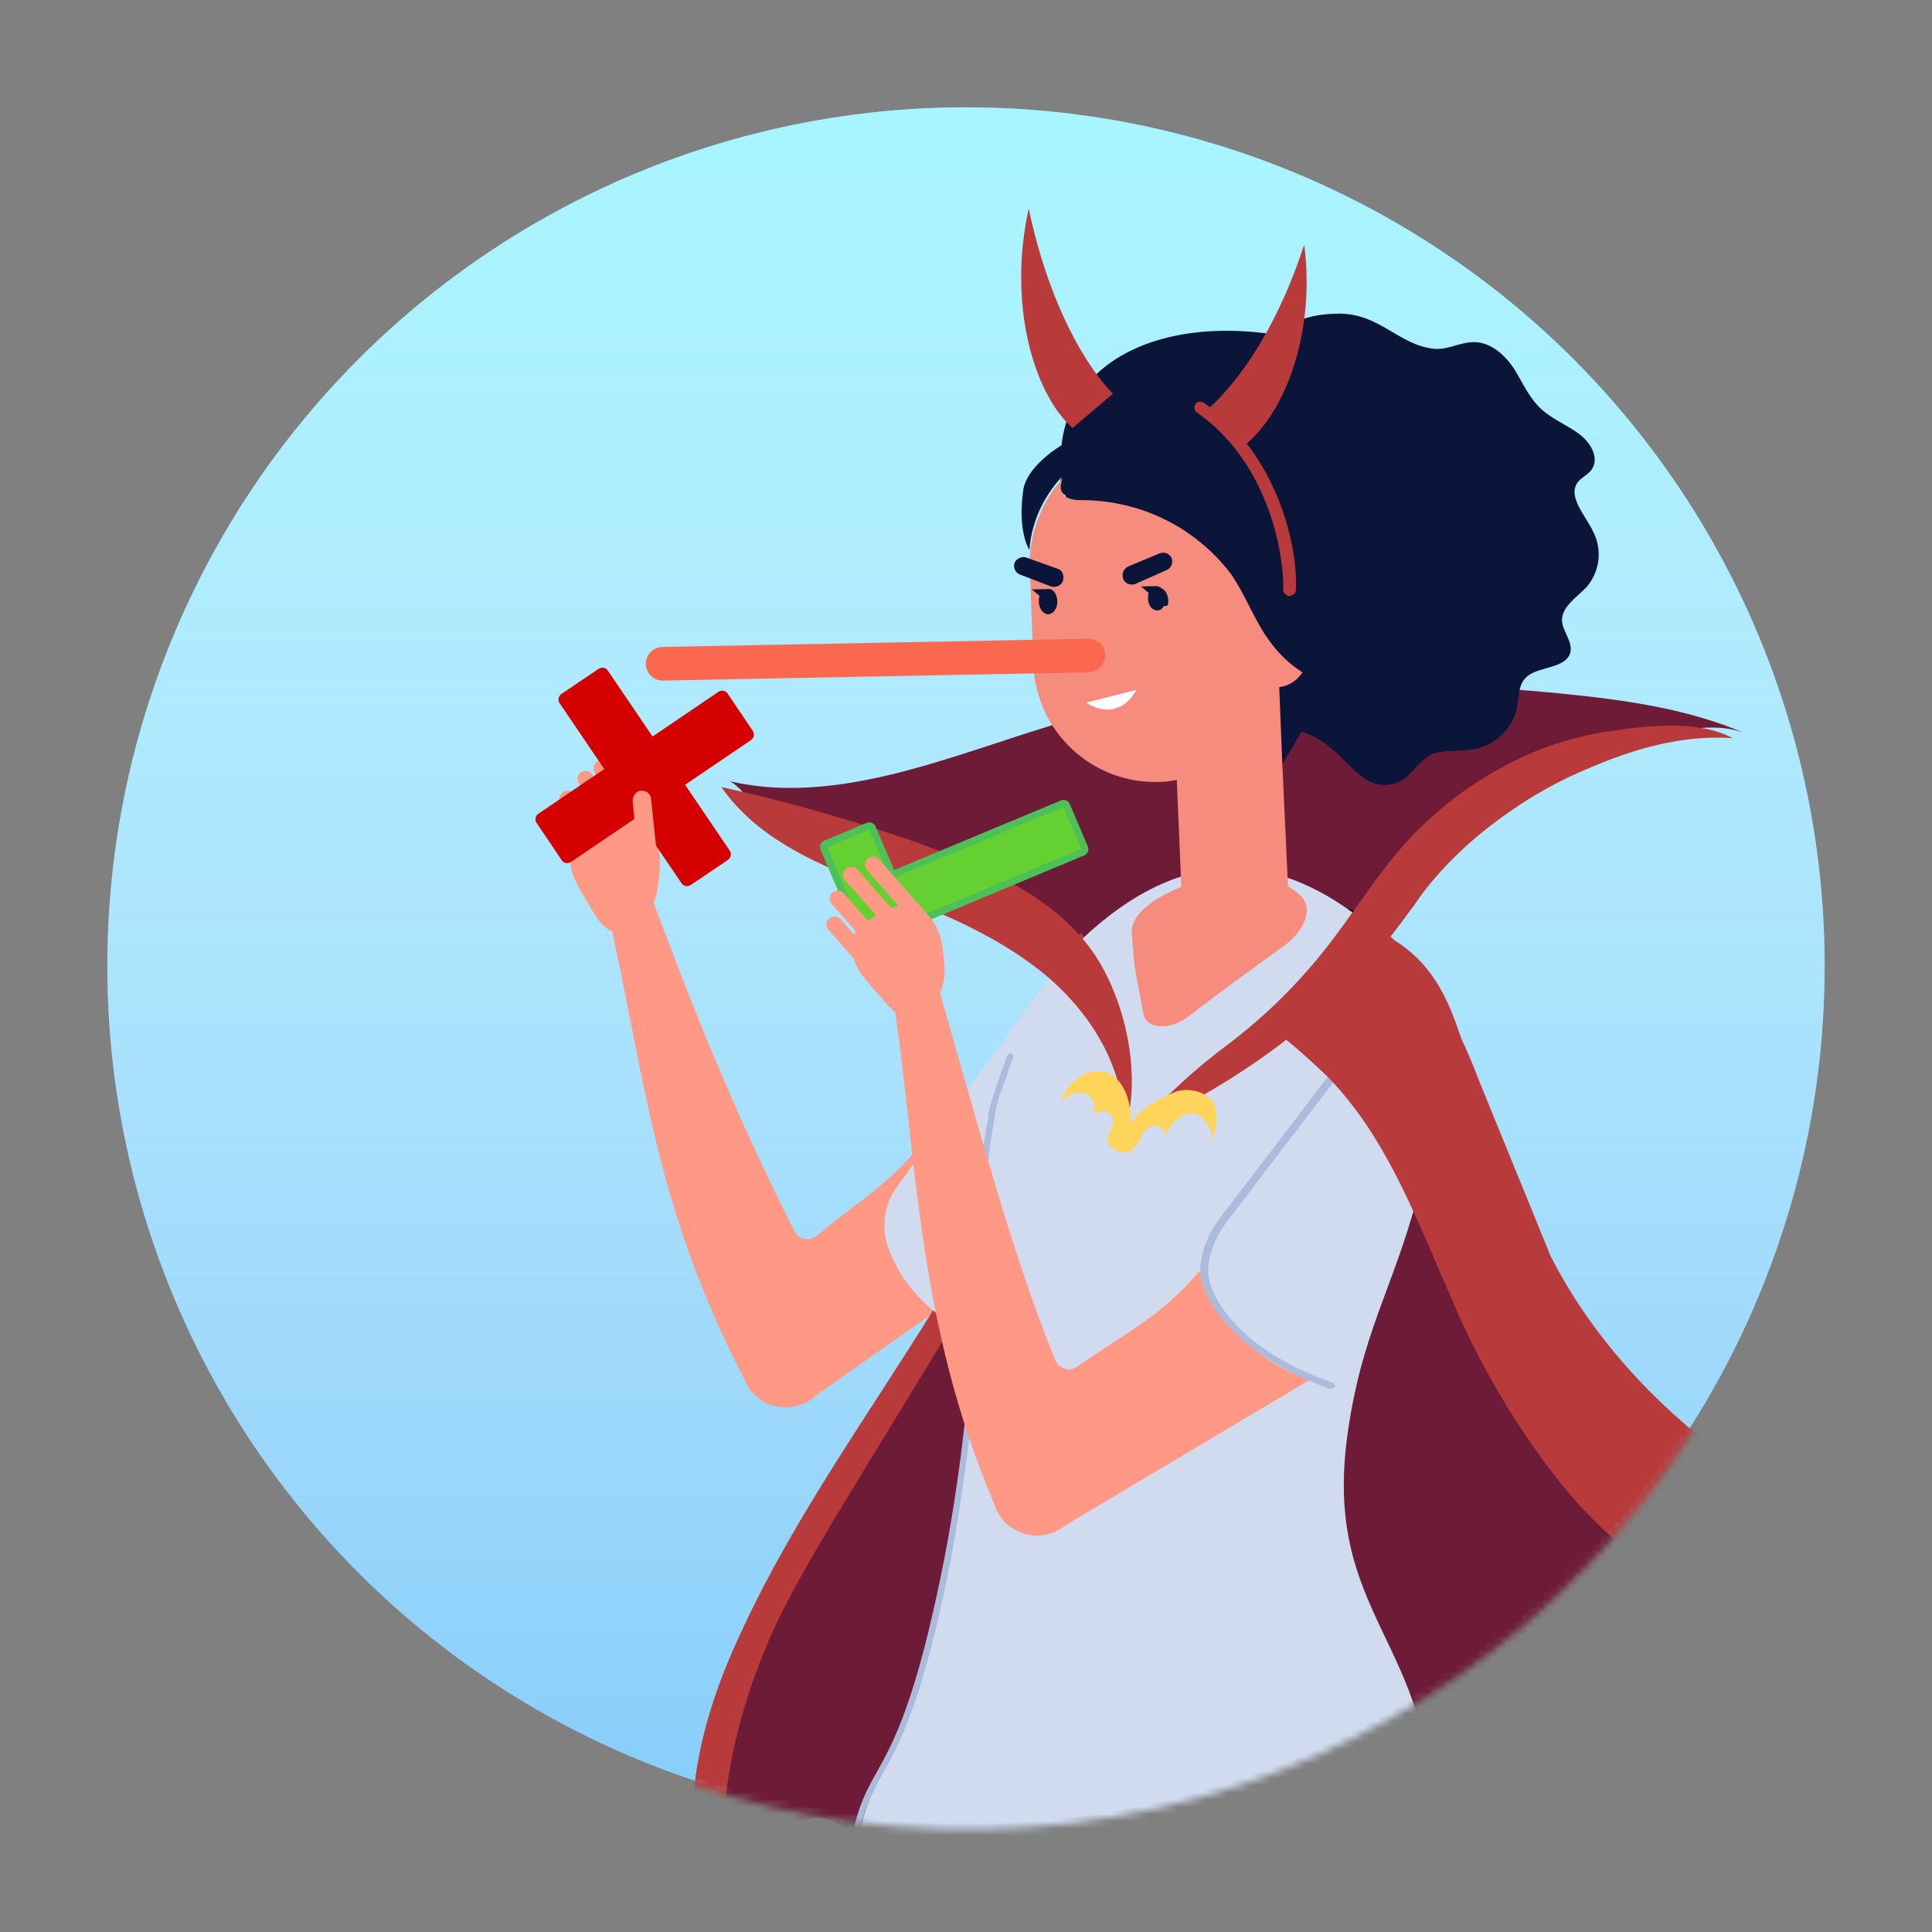
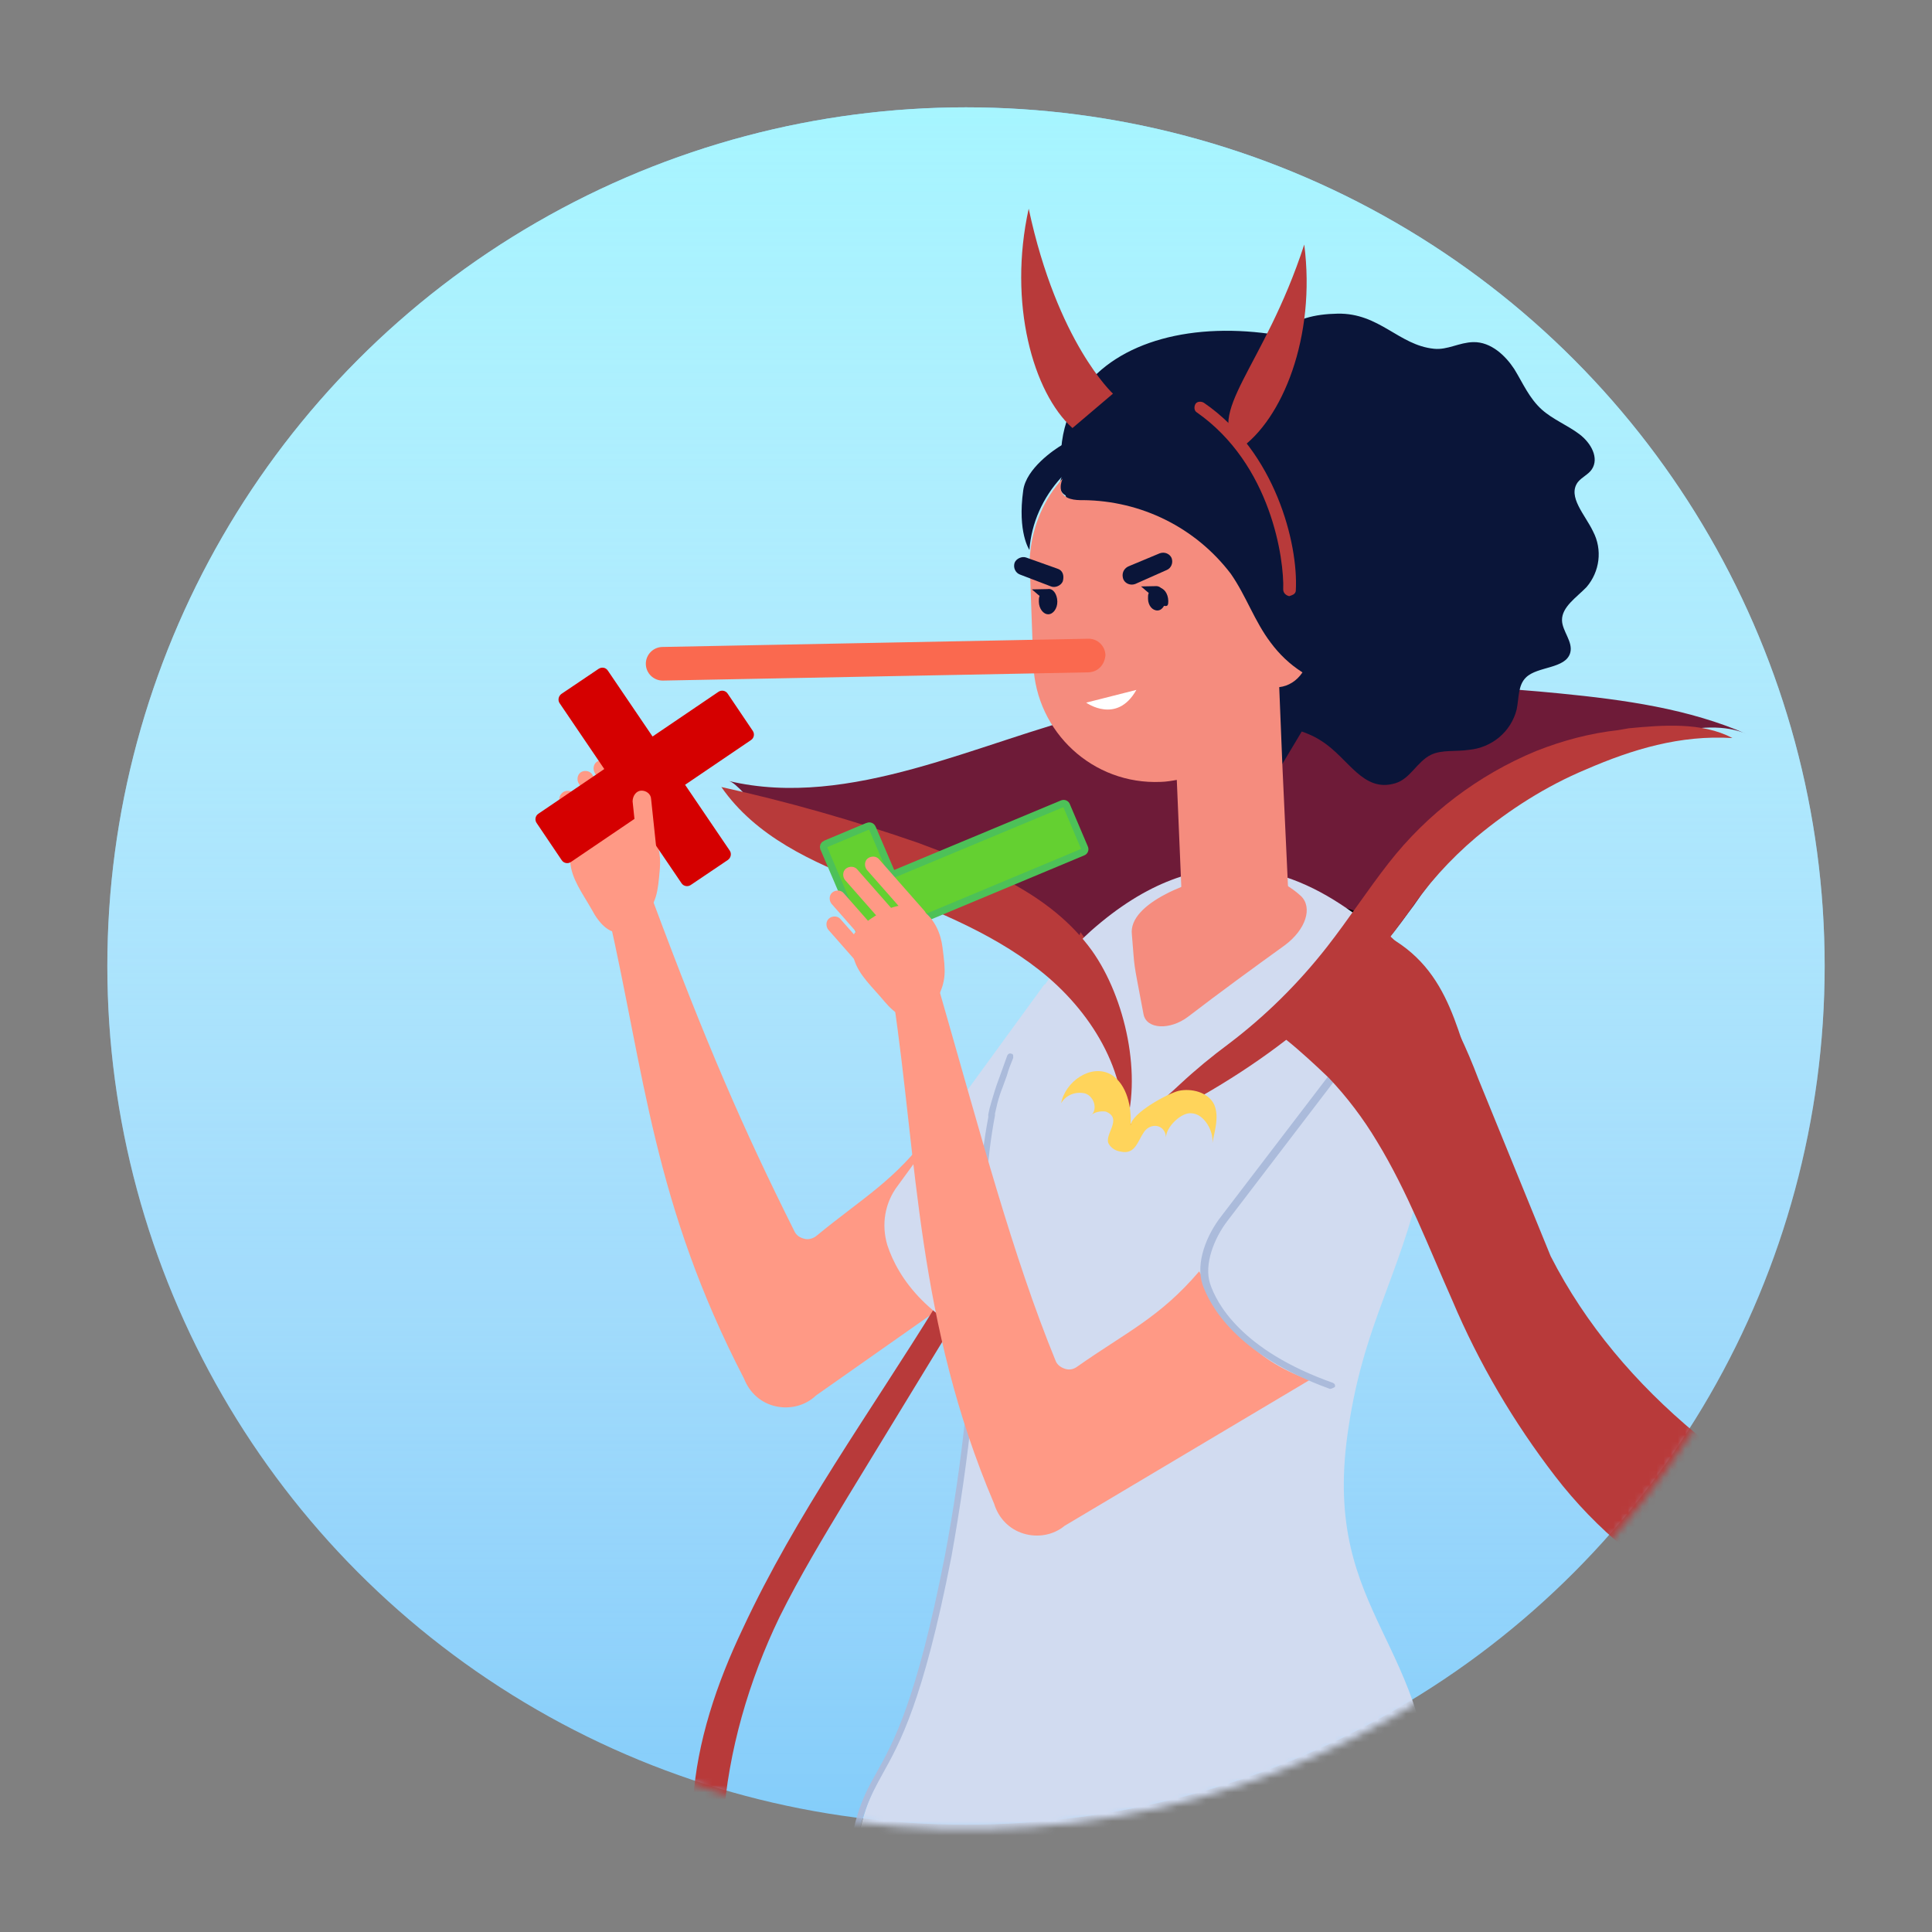
<svg xmlns="http://www.w3.org/2000/svg" width="270" height="270" viewBox="0 0 270 270" fill="none">
  <rect x="0" y="0" width="270" height="270" fill="#808080" stroke="none" />
  <circle cx="135" cy="135" r="120" fill="#84CDFA" />
  <circle cx="135" cy="135" r="120" fill="url(#paint0_linear)" />
  <mask id="mask0" mask-type="alpha" maskUnits="userSpaceOnUse" x="13" y="13" width="245" height="245">
    <circle cx="135.301" cy="135.654" r="120" transform="rotate(-1.109 135.301 135.654)" fill="url(#paint1_linear)" />
  </mask>
  <g mask="url(#mask0)">
    <path fill-rule="evenodd" clip-rule="evenodd" d="M91.254 125.902C98.661 145.809 103.935 157.912 111.036 172.099C111.279 172.634 111.802 172.989 112.49 173.141C113.064 173.267 113.713 173.049 114.158 172.666C120.617 167.353 125.109 164.974 130.1 158.135C135.631 165.244 139.524 168.866 146.627 172.111L114.054 195.009C112.528 196.477 110.376 196.966 108.427 196.537C106.362 196.083 104.754 194.647 103.985 192.675C91.321 168.244 90.058 149.929 85.043 127.903C89.337 128.607 87.398 127.579 91.254 125.902Z" fill="#FF9985" />
    <path d="M79.689 120.468C79.584 119.365 79.644 118.284 80.082 117.504C80.406 116.96 80.965 116.532 81.503 116.268C82.879 115.362 84.377 114.806 86.089 114.531C87.543 114.305 89.376 114.38 90.683 115.894C91.99 117.408 92.387 119.471 92.218 121.375C91.925 124.854 91.772 126.007 89.963 128.28C87.665 131.075 84.944 131.384 82.668 127.062C81.377 124.796 79.878 122.838 79.689 120.468Z" fill="#FF9985" />
    <path d="M85.493 117.801L80.828 109.392C80.564 108.854 80.745 108.124 81.282 107.86C81.82 107.597 82.55 107.777 82.814 108.315L87.479 116.724C87.743 117.262 87.562 117.992 87.025 118.255C86.487 118.519 85.757 118.339 85.493 117.801Z" fill="#FF9985" />
    <path d="M82.936 120.646L78.271 112.237C78.007 111.699 78.188 110.969 78.819 110.634C79.356 110.37 80.086 110.551 80.35 111.089L85.015 119.498C85.279 120.035 85.099 120.765 84.561 121.029C84.002 121.458 83.272 121.277 82.936 120.646Z" fill="#FF9985" />
    <path d="M81.724 124.088L77.059 115.679C76.795 115.141 76.976 114.411 77.514 114.147C78.144 113.812 78.874 113.992 79.138 114.53L83.803 122.939C84.067 123.477 83.887 124.207 83.349 124.471C82.79 124.899 82.06 124.719 81.724 124.088Z" fill="#FF9985" />
    <path d="M87.736 116.329L83.07 107.92C82.807 107.382 82.987 106.652 83.525 106.389C84.062 106.125 84.792 106.305 85.056 106.843L89.721 115.252C89.985 115.79 89.805 116.52 89.267 116.784C88.729 117.047 87.999 116.867 87.736 116.329Z" fill="#FF9985" />
-     <path d="M143.575 292.405C144.081 276.068 156.011 267.379 171.508 266.962C174.911 266.779 178.443 267.18 181.636 268.293C190.036 271.419 194.556 280.376 198.355 288.525C196.27 283.984 200.327 275.096 202.006 270.835C204.474 264.796 209.529 258.943 216.208 258.109C223.007 257.39 228.964 261.738 233.289 266.705C237.614 271.672 241.02 277.715 246.153 281.961C243.662 274.609 243.317 262.87 250.386 257.917C256.18 253.811 264.158 259.412 266.964 264.761C265.012 261.04 266.138 252.443 267.237 248.546C268.67 243.702 270.7 239.316 275.712 237.34C280.26 235.607 286.292 237.722 287.907 242.272C286.472 234.9 278.53 231.177 271.543 228.258C262.901 224.784 254.252 220.958 246.743 215.348C233.159 205.392 224.177 190.413 216.371 175.528C208.565 160.644 201.567 145.04 190.627 132.095C190.261 131.398 189.548 130.942 188.839 130.721C188.012 130.502 187.312 130.75 186.617 131.233C178.123 135.392 170.597 141.058 162.469 145.914C158.52 148.222 153.261 149.616 149.786 152.15C146.891 154.321 146.151 158.564 144.686 161.764C136.126 180.724 123.289 197.182 112.827 215.005C106.802 225.341 101.61 236.248 99.724 248.031C97.837 259.814 99.612 272.583 106.728 282.195C103.882 274.732 104.19 266.386 107.574 259.155C110.509 252.99 116.366 252.172 120.357 258.085C124.226 263.766 125.074 271.15 128.71 276.953C132.59 283.221 137.624 288.409 143.575 292.405Z" fill="#6E1B38" />
    <path d="M197.568 126.557C200.309 122.51 203.529 118.924 207.227 115.798C211.851 111.95 217.074 108.677 222.549 106.339C228.257 103.879 238.045 99.813 244.208 102.631C236.033 99.03 226.965 97.796 218.02 96.912C214.136 96.518 210.137 96.243 206.256 95.965C188.498 94.9 170.418 95.367 152.999 99.698C136.866 103.652 118.843 113.163 101.851 109.146C102.912 109.361 105.082 112.255 106.155 113.057C107.706 114.319 109.253 115.346 110.92 116.488C114.371 118.771 118.049 120.696 121.956 122.265C130.361 125.626 138.996 128.748 146.036 134.368C153.192 139.985 158.527 148.574 157.763 157.633C172.902 150.88 187.045 141.209 196.767 127.629L197.568 126.557Z" fill="#6E1B38" />
    <path d="M191.147 128.679C192.812 129.704 192.6 130.883 191.335 132.317C182.494 142.825 169.807 148.826 158.443 156.446C158.903 149.86 156.427 143.329 152.913 137.759C152.19 136.834 151.698 135.668 151.44 134.499C151.148 131.568 155.242 130.666 157.344 130.038C163.186 128.398 169.038 127.345 175.018 126.759C178.768 126.334 182.646 126.377 186.417 127.009C188.065 127.212 189.72 127.767 191.147 128.679Z" stroke="#010101" stroke-width="0.834" />
    <path d="M106.269 282.791C99.519 273.877 96.135 262.901 96.858 251.728C97.401 243.377 100.18 235.218 103.792 227.631C111.234 211.629 121.647 197.332 130.871 182.353C135.883 174.268 140.062 165.612 143.294 156.622C146.416 147.987 148.119 138.909 151.006 130.278C155.11 135.955 156.472 139.57 156.139 146.624C155.581 148.162 154.789 149.704 153.877 151.131L118.356 209.377C115.056 214.844 111.755 220.311 108.929 226.004C100.346 243.79 97.474 265.341 106.269 282.791Z" fill="#B83A3A" />
    <path d="M216.701 175.542C226.469 194.735 244.968 208.569 264.75 217.113C271.502 220.037 278.719 222.716 284.101 227.663C288.527 231.806 292.175 238.196 292.648 244.412C293.136 251.45 290.305 256.909 288.315 263.29C293.955 245.209 274.719 234.54 260.54 230.233C253.332 228.024 245.898 226.288 239.139 223.013C230.599 218.714 223.198 212.632 217.414 205.109C211.63 197.586 206.772 189.34 203.079 180.602C199.763 173.148 196.793 165.336 192.547 158.37C190.604 155.119 188.431 152.107 185.796 149.456C184.958 148.65 177.776 141.741 176.851 142.464C182.053 138.135 186.417 132.999 191.38 128.439C198.767 133.817 203.394 142.302 206.613 150.815" fill="#B83A3A" />
    <path d="M126.327 190.193L129.284 185.202C134.865 176.166 139.497 166.68 143.299 156.739C146.42 148.104 148.124 139.026 151.013 130.513C155.117 136.189 156.479 139.804 156.146 146.858C155.588 148.396 154.796 149.938 153.884 151.366L151.265 155.645C149.443 158.617 147.621 161.589 145.799 164.561C142.84 169.434 139.882 174.425 136.922 179.298C135.557 181.556 134.43 184.045 132.468 185.845C131.43 186.805 130.389 187.647 129.348 188.49C128.768 188.853 128.305 189.215 127.607 189.58C127.14 189.707 126.675 189.951 126.327 190.193Z" fill="#B83A3A" />
    <path fill-rule="evenodd" clip-rule="evenodd" d="M145.977 137.542L125.495 165.66C123.662 168.044 123.134 171.109 124.013 174.028C125.51 178.58 129.745 184.959 140.862 188.855C140.86 188.737 160.718 158.752 145.977 137.542Z" fill="#D1DBF0" />
    <path fill-rule="evenodd" clip-rule="evenodd" d="M151.187 54.627C156.22 47.6 166.857 44.927 178.523 46.815C178.638 46.696 178.635 46.578 178.753 46.576C180.945 44.537 183.752 43.895 186.922 43.834C192.793 43.72 195.465 48.249 200.408 48.741C202.291 48.939 203.915 47.851 205.911 47.812C208.377 47.764 210.412 49.722 211.622 51.578C212.835 53.551 213.698 55.649 215.491 57.259C217.045 58.638 219.057 59.421 220.726 60.681C222.395 61.941 223.492 64.034 222.465 65.581C222.009 66.294 221.077 66.665 220.503 67.381C219.015 69.407 221.531 71.942 222.633 74.27C223.975 76.828 223.564 79.89 221.727 82.04C220.345 83.477 218.256 84.809 218.293 86.688C218.322 88.214 219.878 89.711 219.438 91.247C218.777 93.491 214.893 93.097 213.279 94.655C212.125 95.734 212.279 97.611 211.956 99.144C211.193 102.213 208.536 104.496 205.253 104.795C203.496 105.064 201.493 104.75 199.98 105.484C198.002 106.462 197.108 108.829 195.006 109.457C190.452 110.837 188.477 105.942 184.672 103.549C180.031 100.467 172.298 101.439 169.508 96.912C168.901 95.867 168.641 94.58 167.453 93.898C166.383 93.214 164.741 93.363 163.555 92.799C161.302 91.668 161.595 88.608 160.384 86.752C160.023 86.289 159.546 85.946 159.187 85.601C148.776 75.7 145.128 63.202 151.187 54.627Z" fill="#0A1539" />
    <path fill-rule="evenodd" clip-rule="evenodd" d="M132.613 217.676C138.048 189.027 135.817 170.863 138.584 156.009C138.69 155.42 138.798 154.948 139.021 154.356C139.24 153.53 139.459 152.703 139.798 151.992L139.796 151.874C140.577 149.745 141.468 147.261 142.36 144.777C144.484 139.215 148.026 134.095 152.413 130.134C168.234 116.084 181.144 121.59 189.845 128.117L192.826 130.409C206.665 141.417 198.009 167.544 198.009 167.544C194.612 180.179 190.268 186.371 188.31 200.505C184.807 225.827 200.501 229.517 200.051 254.78C199.974 256.896 200.252 259.123 200.763 261.227C201.671 265.673 198.465 269.964 195.815 272.6C185.548 282.313 175.29 286.388 165.214 281.65C143.402 271.383 117.433 276.937 119.359 261.159C121.258 243.973 125.78 253.047 132.613 217.676Z" fill="#D1DBF0" />
    <path fill-rule="evenodd" clip-rule="evenodd" d="M125.441 271.965C125.324 271.967 125.324 271.967 125.207 271.969C119.873 269.488 117.691 266.007 118.413 260.824C119.329 253.524 120.688 250.913 122.505 247.707C124.889 243.432 128.068 237.732 132.023 217.569C134.582 204.129 135.96 190.359 136.283 176.727C136.603 168.968 136.943 162.266 138.116 156.135L138.109 155.783C138.216 155.193 138.324 154.721 138.545 154.012C138.766 153.303 138.985 152.477 139.319 151.53L139.877 149.993L140.768 147.509C140.881 147.272 141.114 147.15 141.351 147.262C141.468 147.26 141.588 147.375 141.59 147.493C141.593 147.61 141.595 147.728 141.597 147.845C141.261 148.674 140.924 149.502 140.706 150.329L140.148 151.867C139.812 152.696 139.59 153.405 139.372 154.231C139.263 154.703 139.155 155.175 139.047 155.647L139.051 155.882C137.878 162.013 137.54 168.832 137.22 176.591C136.899 190.34 135.402 203.995 132.963 217.551C129.009 237.831 125.715 243.651 123.331 247.926C121.516 251.25 120.153 253.625 119.35 260.689C118.736 265.399 120.676 268.533 125.654 270.786C125.771 270.784 125.891 270.899 125.893 271.016C125.895 271.134 125.898 271.251 125.9 271.369C125.791 271.841 125.676 271.96 125.441 271.965Z" fill="#ABBBDB" />
    <path fill-rule="evenodd" clip-rule="evenodd" d="M171.644 122.126C175.275 121.586 179.055 122.687 181.806 125.218C183.482 126.83 182.484 129.904 179.589 132.074C175.071 135.333 170.438 138.712 166.04 142.086C163.493 144.015 160.201 143.844 159.808 141.737C158.237 133.427 158.637 135.886 158.183 130.609C157.627 126.156 166.841 122.806 171.644 122.126Z" fill="#F58C7E" />
    <path fill-rule="evenodd" clip-rule="evenodd" d="M190.765 72.539C190.623 71.249 190.715 69.955 190.925 68.659C190.166 65.855 188.705 63.181 186.55 61.109C180.554 54.764 177.282 55.65 173.378 54.199C169.473 52.747 169.717 53.212 164.772 52.603C160.416 52.1 156.097 53.476 152.746 56.36C151.823 57.2 151.019 58.156 150.215 59.111C149.529 60.064 148.962 61.132 148.396 62.2C147.35 62.808 143.408 65.468 142.997 68.53C142.172 74.419 143.863 76.853 143.863 76.853C144.143 73.089 145.718 69.535 148.365 66.664C148.139 67.139 148.15 67.726 148.162 68.313C148.539 69.598 150.183 69.566 151.242 69.663C159.348 69.741 166.938 73.47 171.762 79.954C173.935 82.966 175.062 86.586 177.352 89.596C178.558 91.217 180.114 92.714 181.779 93.739C181.095 94.809 179.934 95.536 178.647 95.796L179.098 106.947L182.511 101.242C186.675 97.873 196.864 84.167 197.394 81.22C198.438 74.504 194.658 73.403 190.765 72.539Z" fill="#0A1539" />
    <path fill-rule="evenodd" clip-rule="evenodd" d="M160.804 84.043C160.798 83.691 160.793 83.456 160.904 83.101L159.829 82.182L161.942 82.141C162.647 82.128 163.25 82.938 163.27 83.995C163.291 85.052 162.812 84.591 162.107 84.605C161.403 84.619 160.825 85.1 160.804 84.043ZM152.268 92.078L154.158 92.629L152.268 92.078ZM178.774 96.029C180.063 95.886 181.223 95.159 182.023 93.969C180.239 92.829 178.802 91.447 177.596 89.826C175.306 86.816 174.181 83.314 172.006 80.185C167.065 73.702 159.475 69.973 151.368 69.895C150.311 69.916 148.665 69.83 148.288 68.545C148.159 67.96 148.268 67.488 148.491 66.897C145.96 69.647 144.387 73.319 143.99 77.086C143.886 77.793 143.897 78.38 143.911 79.084L144.414 92.935C144.831 102.324 152.726 109.689 162.233 109.27C162.937 109.256 163.757 109.123 164.459 108.992L165.327 129.531C165.361 131.293 166.562 132.679 167.971 132.652L177.83 132.226C179.239 132.199 180.266 130.652 180.232 128.89L179.224 107.179L178.774 96.029Z" fill="#F58C7E" />
    <path fill-rule="evenodd" clip-rule="evenodd" d="M147.795 79.479L143.418 77.919C142.826 77.696 142.011 78.064 141.788 78.656C141.567 79.365 141.933 80.062 142.524 80.286L146.903 81.963C147.495 82.186 148.31 81.818 148.533 81.227C148.752 80.4 148.504 79.7 147.795 79.479Z" fill="#0A1539" />
    <path fill-rule="evenodd" clip-rule="evenodd" d="M157.653 79.171L162.081 77.323C162.781 77.075 163.493 77.413 163.739 77.996C163.987 78.696 163.649 79.407 163.066 79.653L158.641 81.618C157.941 81.867 157.229 81.528 156.983 80.946C156.735 80.246 156.956 79.537 157.653 79.171Z" fill="#0A1539" />
    <path fill-rule="evenodd" clip-rule="evenodd" d="M146.439 82.324L144.208 82.368L145.283 83.286C145.17 83.523 145.177 83.876 145.182 84.11C145.2 85.049 145.803 85.86 146.507 85.846C147.211 85.833 147.783 84.999 147.764 84.06C147.744 83.004 147.141 82.193 146.439 82.324Z" fill="#0A1539" />
    <path fill-rule="evenodd" clip-rule="evenodd" d="M161.578 81.913L159.465 81.954L160.54 82.872C160.427 83.109 160.432 83.344 160.438 83.696C160.457 84.635 161.057 85.329 161.762 85.315C162.466 85.301 162.92 84.47 162.904 83.649C162.886 82.709 162.283 81.899 161.578 81.913Z" fill="#0A1539" />
    <path fill-rule="evenodd" clip-rule="evenodd" d="M131.209 138.201C137.085 158.612 141.512 175.472 147.517 190.157C147.719 190.709 148.213 191.103 148.888 191.306C149.563 191.509 150.114 191.307 150.587 190.959C157.431 186.15 162.089 184.119 167.585 177.678C172.107 185.363 174.306 189.639 183.004 192.867L148.789 213.23C147.157 214.578 144.975 214.903 143.063 214.327C141.039 213.718 139.544 212.164 138.927 210.139C128.151 184.819 128.195 162.068 124.863 139.725C129.058 140.865 127.237 139.581 131.209 138.201Z" fill="#FF9985" />
    <path fill-rule="evenodd" clip-rule="evenodd" d="M158.808 96.415L151.795 98.195C151.795 98.195 156.083 101.283 158.808 96.415Z" fill="white" />
    <path fill-rule="evenodd" clip-rule="evenodd" d="M185.955 194.09L185.838 194.092C172.589 189.297 169.048 182.318 168.054 179.518C167.055 176.484 168.624 172.577 170.688 169.953L185.81 150.161C185.925 150.041 186.042 150.039 186.16 150.037C186.277 150.034 186.394 150.032 186.514 150.147C186.751 150.26 186.758 150.612 186.645 150.85L171.523 170.641C169.69 173.026 168.234 176.696 169.108 179.38C169.982 182.065 173.4 188.694 186.292 193.261C186.529 193.374 186.651 193.606 186.538 193.843C186.305 193.965 186.073 194.087 185.955 194.09Z" fill="#ABBBDB" />
    <path d="M143.762 29.165C140.847 42.377 144.378 54.878 149.877 59.822L155.539 55.014C155.539 55.014 147.766 47.882 143.762 29.165Z" fill="#B83A3A" />
-     <path d="M182.271 34.175C183.93 47.064 179.221 58.667 173.193 62.777L168.161 57.706C168.161 57.706 176.617 51.552 182.271 34.175Z" fill="#B83A3A" />
+     <path d="M182.271 34.175C183.93 47.064 179.221 58.667 173.193 62.777C168.161 57.706 176.617 51.552 182.271 34.175Z" fill="#B83A3A" />
    <path d="M180.521 83.191C180.871 83.067 181.101 82.827 181.094 82.475C181.439 76.008 178.253 63.148 168.253 56.294C167.896 56.066 167.309 56.078 167.081 56.434C166.853 56.791 166.865 57.378 167.222 57.606C177.7 64.921 179.486 78.277 179.33 82.391C179.34 82.861 179.699 83.207 180.171 83.315L180.521 83.191Z" fill="#B83A3A" />
    <path d="M284.006 228.839C288.432 232.982 292.08 239.372 292.553 245.588C293.041 252.627 290.21 258.085 288.22 264.466C293.86 246.385 274.624 235.716 260.445 231.41C253.237 229.2 245.803 227.465 239.044 224.189C230.504 219.891 223.103 213.808 217.319 206.285C211.535 198.762 206.677 190.516 202.984 181.778C199.668 174.325 196.698 166.512 192.452 159.546C190.509 156.295 188.219 153.285 185.701 150.632C184.863 149.826 177.681 142.918 176.756 143.64C181.958 139.311 186.322 134.175 191.285 129.616C202.461 134.018 203.299 143.479 206.521 152.109C209.742 160.739 212.028 169.622 216.182 177.881C225.951 197.073 245.225 209.739 265.007 218.283C271.522 221.093 278.622 223.775 284.006 228.839Z" fill="#B83A3A" />
    <path d="M226.108 102.042C222.24 102.469 218.384 103.484 214.654 104.966C206.613 108.293 199.435 113.718 194.048 120.635C191.068 124.451 188.445 128.496 185.465 132.313C181.453 137.441 176.842 141.994 171.749 145.852C169.317 147.661 167.12 149.465 164.928 151.505C163.659 152.704 162.273 153.905 160.884 154.989C160.076 155.71 157.402 157.171 157.071 158.235C159.741 150.548 157.294 139.436 152.585 132.832C146.792 124.839 137.323 121.146 128.331 117.796C119.344 114.681 110.13 112.041 100.811 109.989C105.644 116.944 113.464 120.434 121.158 123.456C129.563 126.817 138.081 129.941 145.238 135.558C152.394 141.176 157.729 149.765 156.962 158.707C172.102 151.953 186.245 142.282 195.851 128.822L196.653 127.75C199.394 123.703 202.613 120.117 206.312 116.991C210.936 113.143 216.041 109.872 221.634 107.532C228.157 104.704 234.813 102.696 242.105 103.142C237.832 100.875 232.32 101.334 227.63 101.778L226.108 102.042Z" fill="#B83A3A" />
    <path d="M121.228 115.494L121.272 115.484L121.313 115.467C121.553 115.364 121.819 115.49 121.898 115.703L121.915 115.749L121.941 115.792L121.948 115.803L124.504 121.777L124.698 122.232L125.156 122.042L148.458 112.325L148.458 112.325L148.462 112.324C148.702 112.221 148.968 112.347 149.047 112.56L149.051 112.571L149.055 112.582L151.572 118.503L151.574 118.507C151.675 118.74 151.555 119 151.34 119.078L151.329 119.082L151.318 119.086L127.1 129.21L127.098 129.211L124.204 130.433L124.202 130.434L121.229 131.674L121.229 131.674L121.225 131.676C120.985 131.778 120.719 131.653 120.64 131.439L120.636 131.427L120.631 131.416L119.391 128.533L119.376 128.5L119.357 128.468L119.35 128.457L115.159 118.62L115.144 118.586L115.124 118.554L115.101 118.516C115.032 118.277 115.139 118.046 115.362 117.949C115.363 117.949 115.363 117.949 115.363 117.949L121.192 115.503L121.228 115.494Z" fill="#64D031" stroke="#4DC158" />
    <path d="M119.351 134.049C119.014 132.993 118.841 131.924 119.103 131.069C119.303 130.469 119.759 129.931 120.228 129.559C121.469 128.456 122.814 127.594 124.262 126.973C125.635 126.442 127.442 126.125 129.041 127.325C130.641 128.526 131.469 130.457 131.71 132.353C132.165 135.815 132.261 136.974 130.978 139.581C129.33 142.801 126.737 143.683 123.592 139.945C121.923 137.918 120.041 136.324 119.351 134.049Z" fill="#FF9985" />
    <path d="M127.497 128.787L121.146 121.566C120.774 121.097 120.794 120.345 121.263 119.973C121.732 119.6 122.484 119.621 122.856 120.09L129.207 127.311C129.58 127.78 129.559 128.532 129.09 128.904C128.621 129.277 127.869 129.256 127.497 128.787Z" fill="#FF9985" />
    <path d="M124.45 130.209L118.099 122.988C117.726 122.519 117.747 121.767 118.216 121.395C118.685 121.022 119.437 121.043 119.809 121.512L126.16 128.733C126.533 129.202 126.512 129.954 126.043 130.326C125.574 130.699 124.822 130.678 124.45 130.209Z" fill="#FF9985" />
    <path d="M122.558 133.53L116.208 126.309C115.835 125.84 115.856 125.088 116.325 124.716C116.794 124.344 117.546 124.364 117.918 124.833L124.269 132.055C124.641 132.524 124.621 133.275 124.152 133.648C123.772 134.096 123.021 134.075 122.558 133.53Z" fill="#FF9985" />
    <path d="M122.108 137.153L115.757 129.932C115.385 129.463 115.406 128.711 115.875 128.339C116.344 127.967 117.095 127.988 117.468 128.457L123.819 135.678C124.191 136.147 124.17 136.898 123.701 137.271C123.322 137.719 122.57 137.698 122.108 137.153Z" fill="#FF9985" />
    <path d="M164.71 152.449C163.19 152.831 158.191 155.512 157.991 157.278C158.178 154.807 157.527 151.531 155.269 150.165C152.419 148.576 148.829 151.23 148.298 154.176C148.98 152.989 150.38 152.492 151.679 152.819C152.979 153.264 153.488 155.251 152.327 155.978C152.903 155.379 153.84 155.244 154.547 155.348C157.033 156.357 154.141 158.644 154.988 159.92C155.351 160.5 155.945 160.841 156.652 160.945C158.657 161.376 158.973 159.491 159.887 158.181C160.802 156.871 162.802 157.067 162.956 158.944C162.929 157.534 165.119 155.378 166.533 155.585C168.296 155.669 169.636 158.109 169.433 159.758C169.751 157.99 170.419 156.097 169.68 154.35C168.824 152.604 166.464 152.063 164.71 152.449Z" fill="#FFD45B" />
    <path fill-rule="evenodd" clip-rule="evenodd" d="M152.065 93.961L92.65 95.112C91.359 95.137 90.281 94.1 90.256 92.809C90.231 91.517 91.268 90.44 92.559 90.415L152.091 89.262C153.383 89.237 154.46 90.273 154.485 91.565C154.393 92.859 153.474 93.934 152.065 93.961Z" fill="#FA694F" />
    <path fill-rule="evenodd" clip-rule="evenodd" d="M84.954 93.728L91.195 102.928L100.396 96.688C100.811 96.399 101.408 96.493 101.697 96.943L105.197 102.132C105.485 102.546 105.392 103.144 104.942 103.433L95.741 109.674L101.982 118.874C102.27 119.289 102.142 119.887 101.727 120.176L96.538 123.675C96.123 123.964 95.525 123.87 95.236 123.42L88.996 114.22L79.795 120.46C79.38 120.749 78.783 120.655 78.494 120.205L74.994 115.016C74.706 114.602 74.799 114.004 75.249 113.715L84.45 107.474L78.209 98.274C77.921 97.859 78.049 97.261 78.464 96.972L83.653 93.473C84.103 93.183 84.665 93.278 84.954 93.728Z" fill="#D50000" />
    <path d="M89.605 110.494C88.921 110.527 88.428 111.196 88.406 111.983L89.107 118.624C89.243 119.364 89.753 119.904 90.493 119.768C91.177 119.735 91.669 119.066 91.692 118.278L90.99 111.638C90.957 110.954 90.289 110.461 89.605 110.494Z" fill="#FF9985" />
  </g>
  <defs>
    <linearGradient id="paint0_linear" x1="135" y1="15" x2="135" y2="255" gradientUnits="userSpaceOnUse">
      <stop stop-color="#A6F5FF" />
      <stop offset="1" stop-color="white" stop-opacity="0" />
    </linearGradient>
    <linearGradient id="paint1_linear" x1="135.301" y1="15.654" x2="135.301" y2="255.654" gradientUnits="userSpaceOnUse">
      <stop stop-color="#AAFAFF" />
      <stop offset="1" stop-color="#7FC6FA" />
    </linearGradient>
  </defs>
</svg>